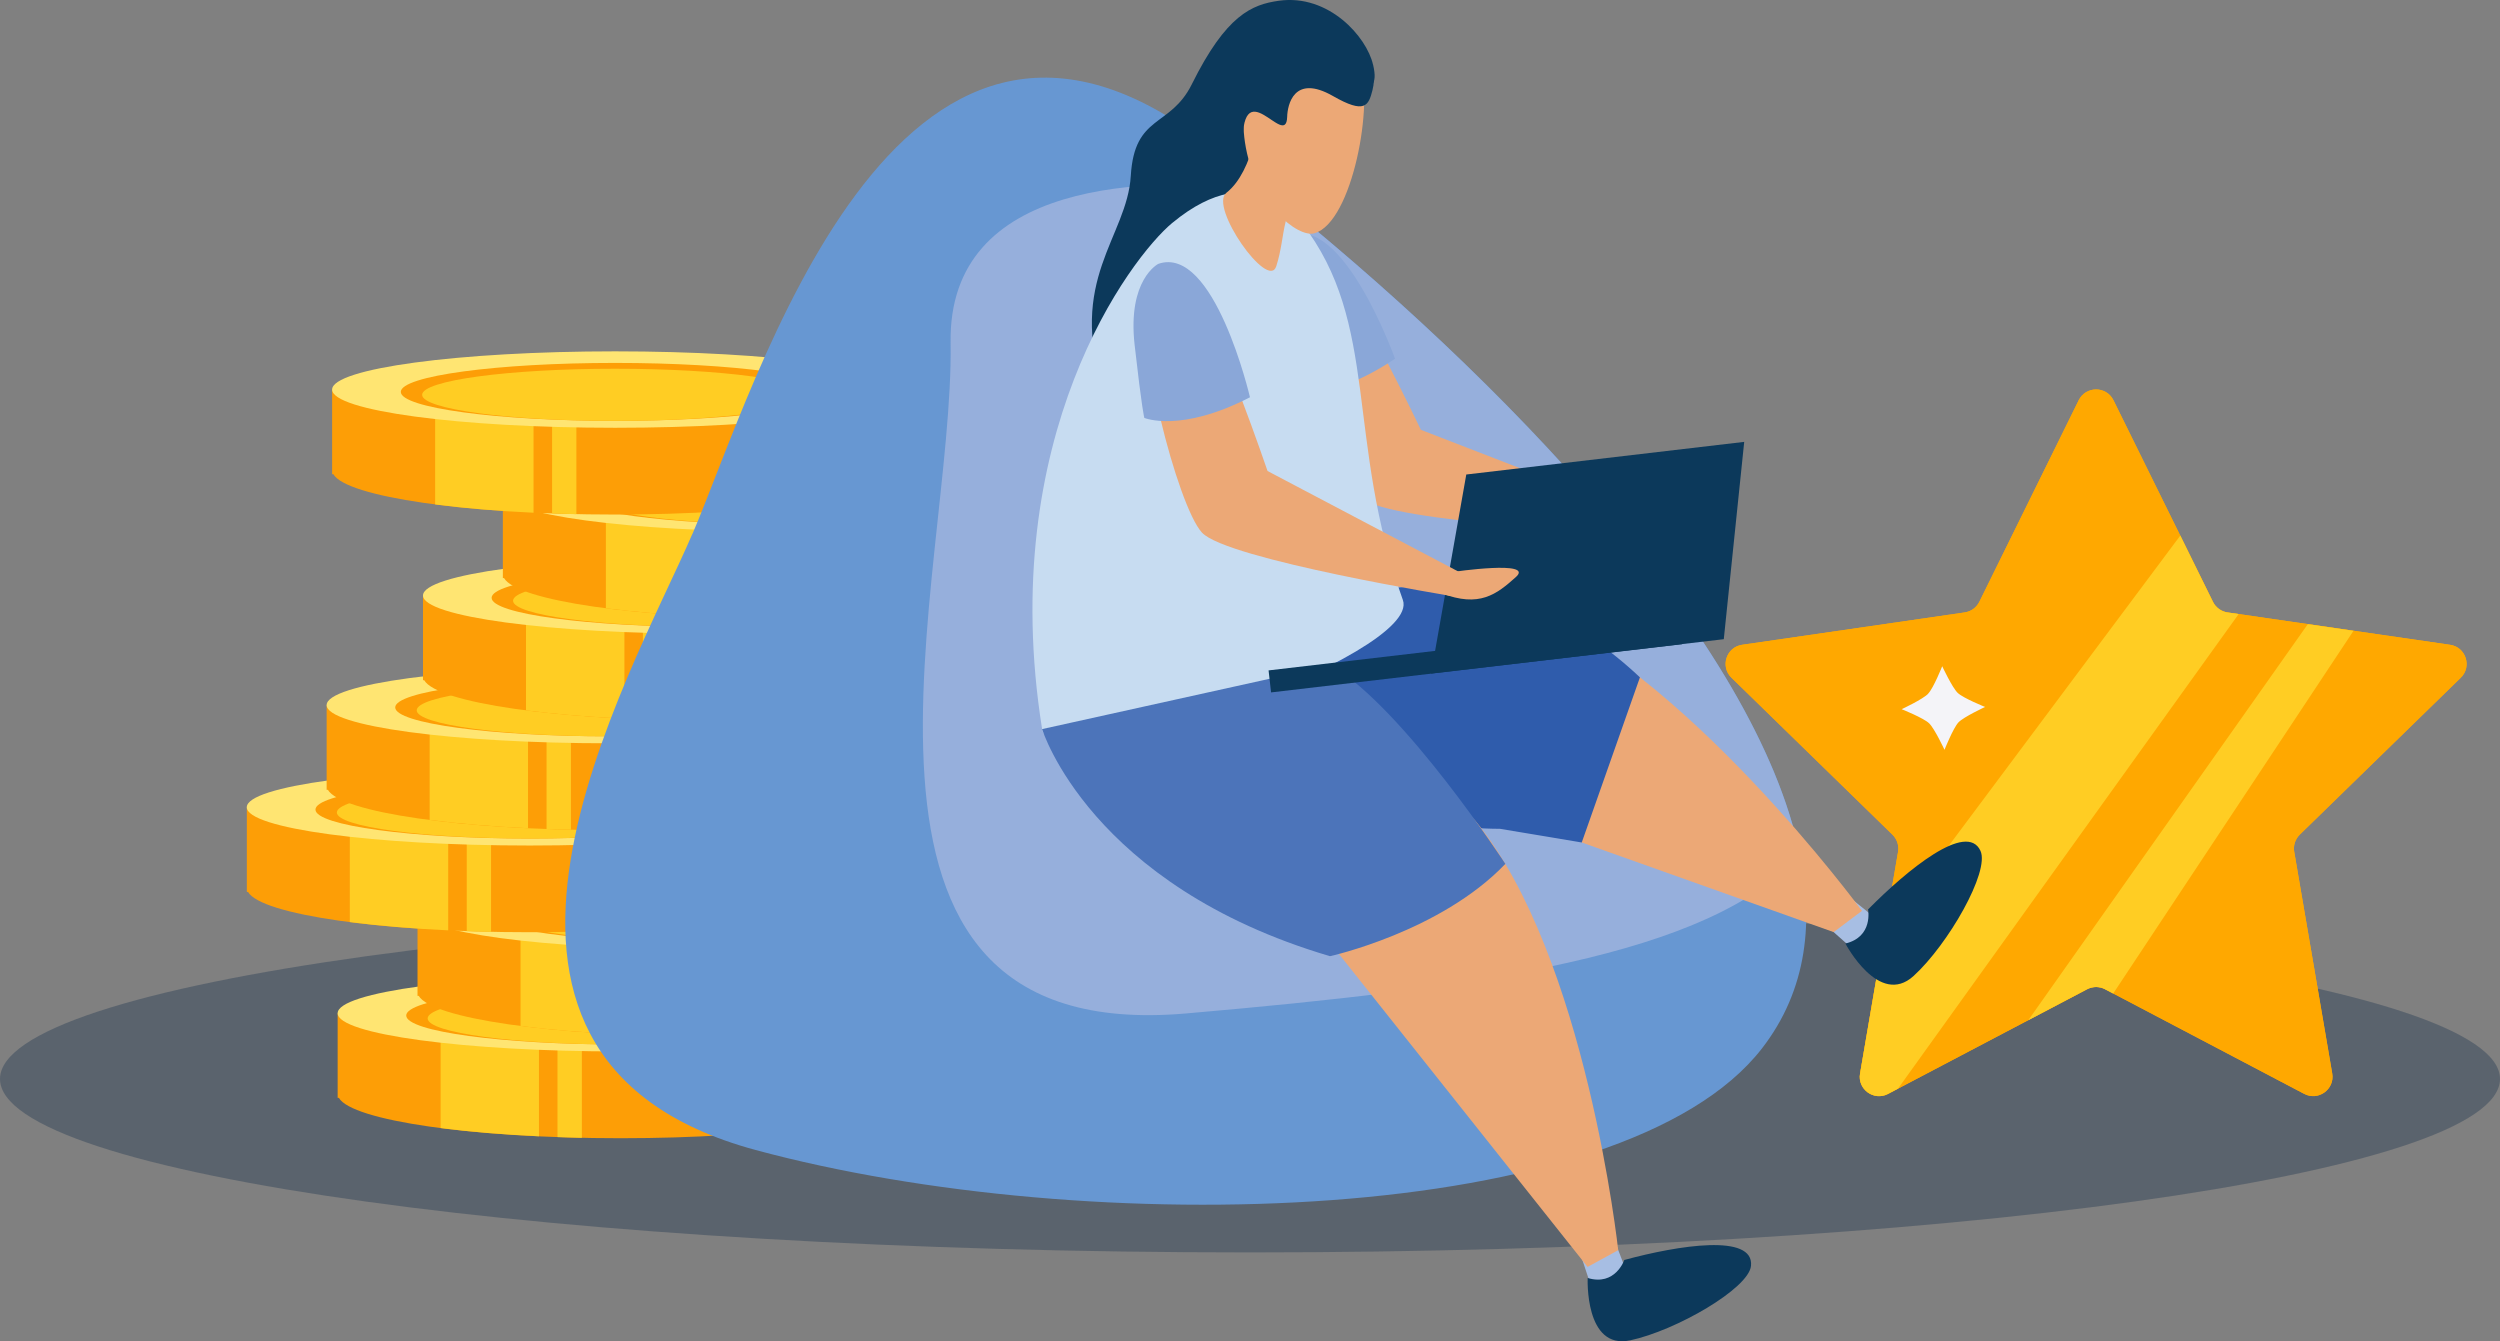
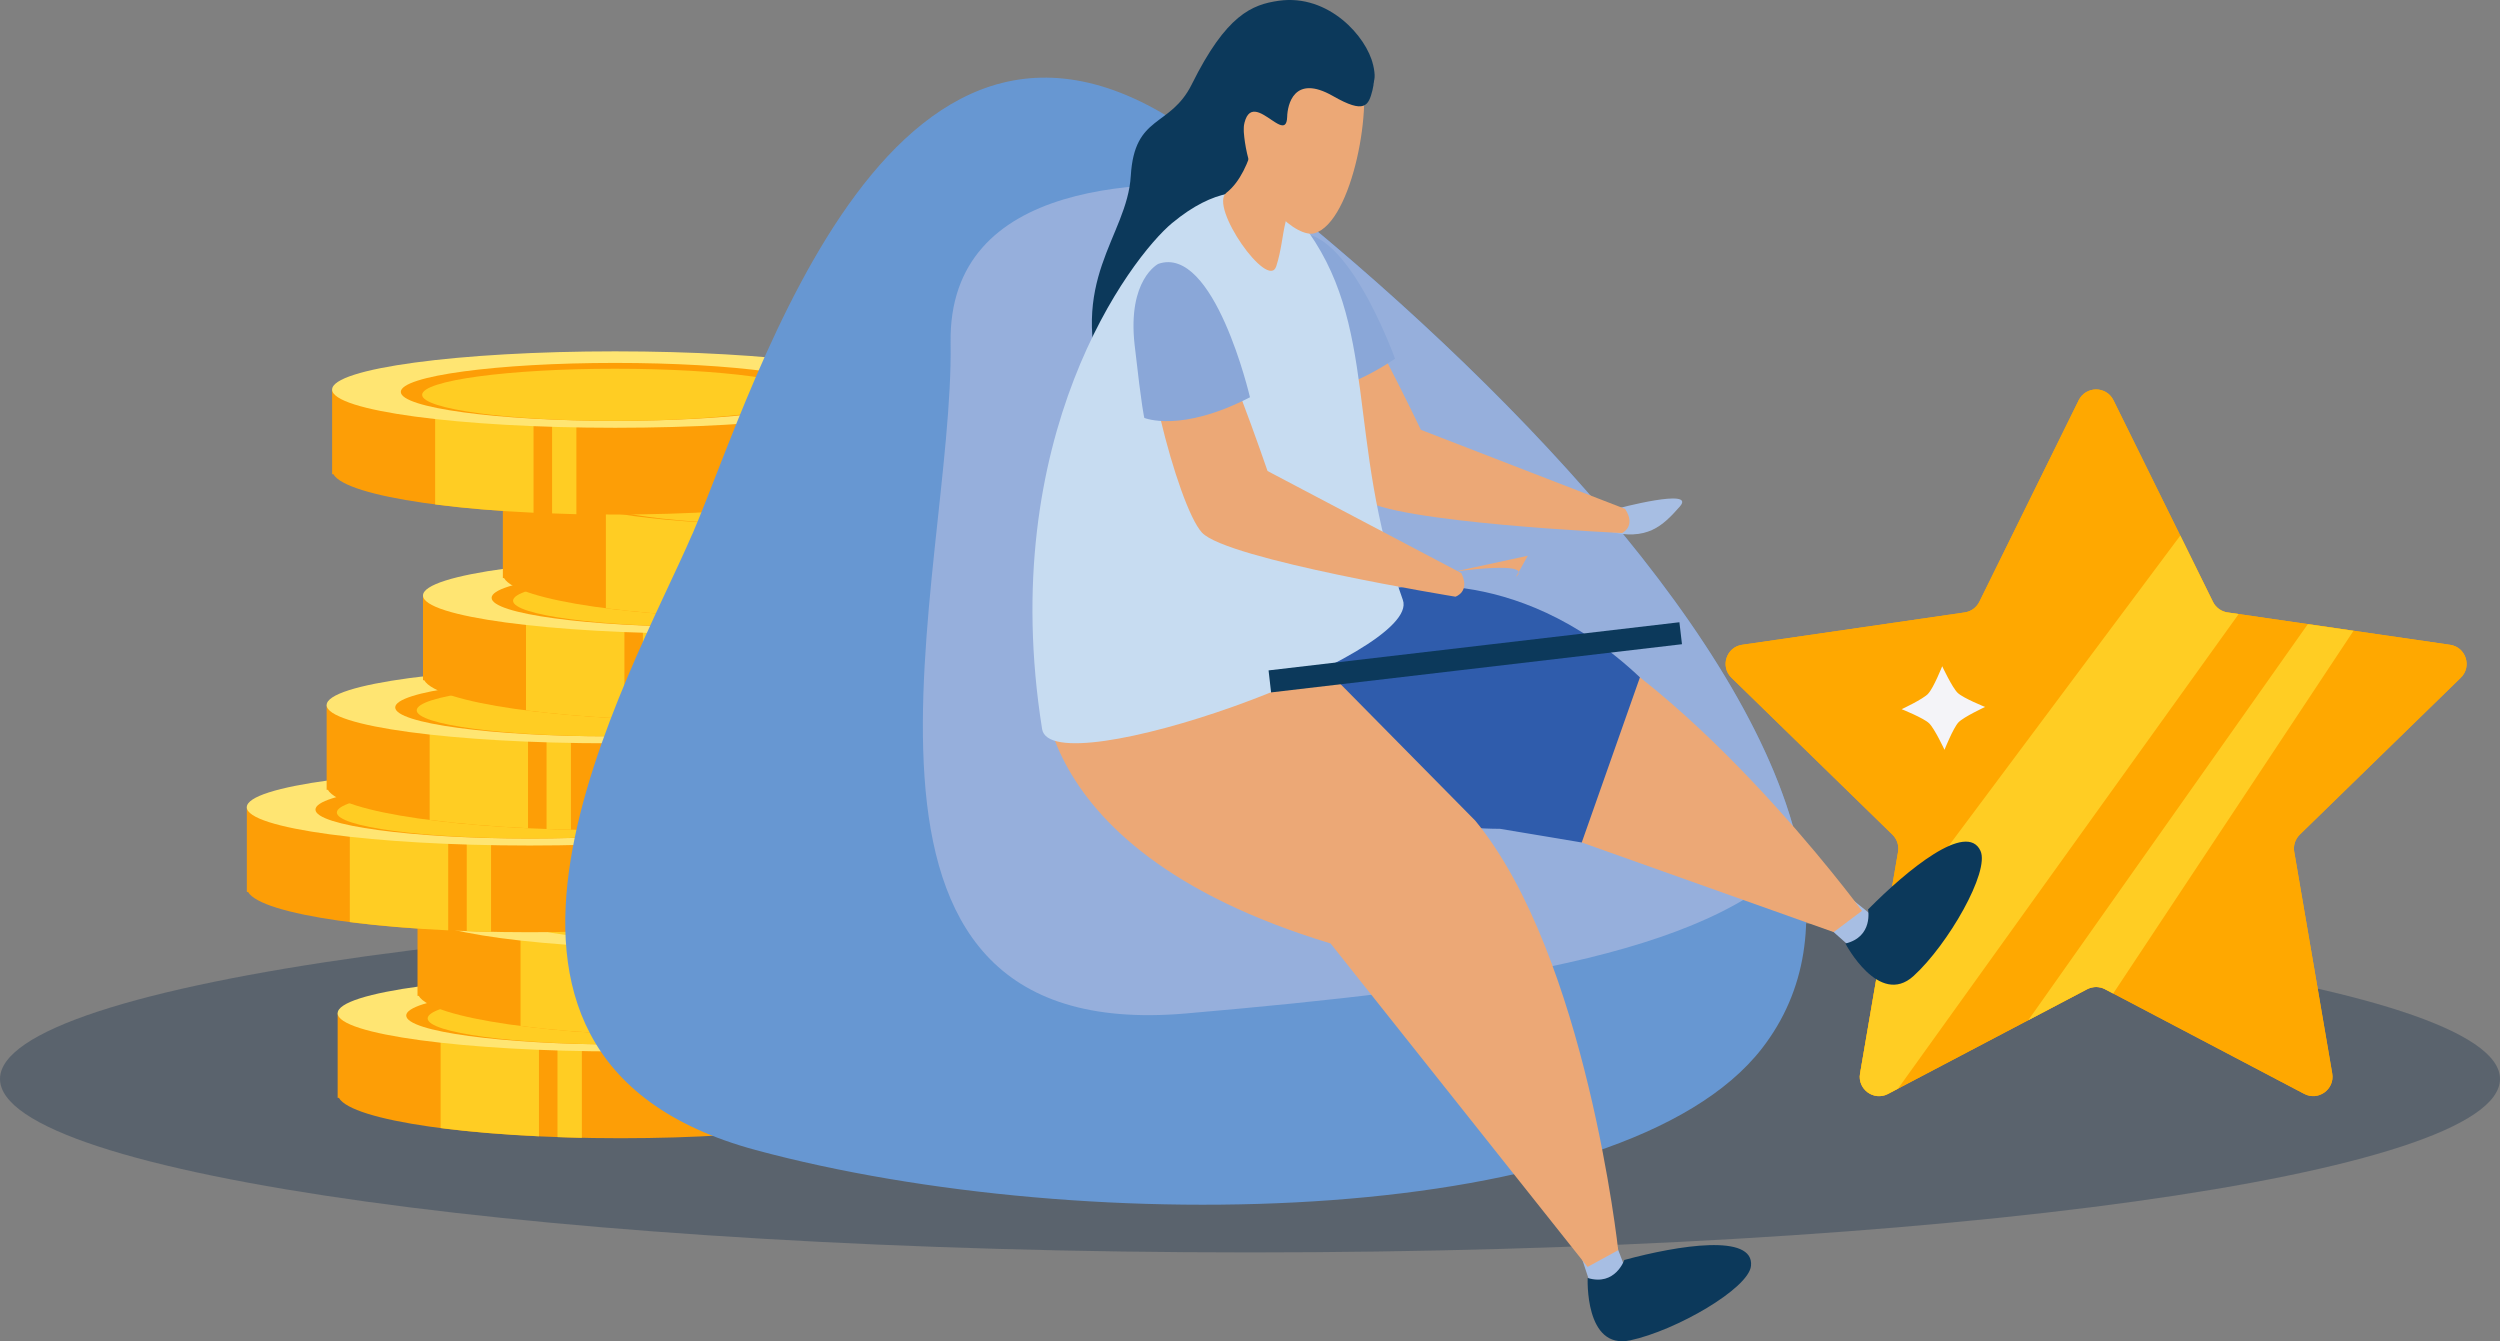
<svg xmlns="http://www.w3.org/2000/svg" viewBox="0 0 438.25 235.12">
  <rect x="0" y="0" width="438.25" height="235.12" fill="#808080" stroke="none" />
  <defs>
    <style>.cls-1{fill:#eca876;}.cls-2{fill:#f4f4f8;}.cls-3{fill:#ffe572;}.cls-4{fill:#ffcd23;}.cls-5{fill:#ffa800;}.cls-6{fill:#fd9e06;}.cls-7{fill:#6797d2;}.cls-8{fill:#96afdc;}.cls-9{fill:#8aa7d8;}.cls-10{fill:#2f5cac;}.cls-11{fill:#a7bee3;}.cls-12{fill:#c7dcf1;}.cls-13{fill:#0a2645;}.cls-14{fill:#0c395b;}.cls-15{fill:#4c74ba;}.cls-16{isolation:isolate;}.cls-17{mix-blend-mode:multiply;opacity:.32;}</style>
  </defs>
  <g class="cls-16">
    <g id="Layer_2">
      <g id="Layer_1-2">
        <g>
          <g class="cls-17">
            <path class="cls-13" d="M438.25,189.14c0,16.79-98.1,30.41-219.13,30.41S0,205.93,0,189.14s98.11-30.43,219.12-30.43,219.13,13.63,219.13,30.43" />
          </g>
          <g>
            <path class="cls-5" d="M370.49,70.16l17.44,35.35c.49,1,1.46,1.69,2.55,1.85l39.01,5.67c2.78,.4,3.9,3.82,1.88,5.78l-28.23,27.51c-.78,.78-1.16,1.91-.96,3l6.66,38.86c.48,2.76-2.44,4.89-4.92,3.57l-34.89-18.34c-.99-.52-2.17-.52-3.16,0l-34.88,18.34c-2.49,1.32-5.41-.81-4.92-3.57l6.66-38.86c.19-1.1-.19-2.22-.98-3l-28.22-27.51c-2.02-1.96-.91-5.38,1.87-5.78l39.01-5.67c1.1-.16,2.06-.85,2.56-1.85l17.43-35.35c1.25-2.52,4.84-2.52,6.09,0" />
            <path class="cls-5" d="M370.49,70.16l17.44,35.35c.49,1,1.46,1.69,2.55,1.85l39.01,5.67c2.78,.4,3.9,3.82,1.88,5.78l-28.23,27.51c-.78,.78-1.16,1.91-.96,3l6.66,38.86c.48,2.76-2.44,4.89-4.92,3.57l-34.89-18.34c-.99-.52-2.17-.52-3.16,0l-34.88,18.34c-2.49,1.32-5.41-.81-4.92-3.57l6.66-38.86c.19-1.1-.19-2.22-.98-3l-28.22-27.51c-2.02-1.96-.91-5.38,1.87-5.78l39.01-5.67c1.1-.16,2.06-.85,2.56-1.85l17.43-35.35c1.25-2.52,4.84-2.52,6.09,0" />
            <path class="cls-4" d="M330.98,191.76l1.74-.92,59.72-83.2-1.95-.28c-1.09-.15-2.06-.85-2.55-1.85l-5.73-11.63-51.89,69.52-4.25,24.79c-.49,2.76,2.43,4.89,4.92,3.57" />
            <path class="cls-4" d="M369.02,173.43l1.42,.74,42.13-63.59-8.01-1.17-49,69.43,10.3-5.42c1-.52,2.18-.52,3.16,0" />
            <path class="cls-2" d="M338.01,121.59c.94-.98,2.46-4.8,2.46-4.8,0,0,1.74,3.73,2.71,4.67,.98,.94,4.81,2.47,4.81,2.47,0,0-3.74,1.73-4.67,2.7-.92,.98-2.45,4.81-2.45,4.81,0,0-1.74-3.74-2.71-4.66-.98-.93-4.8-2.46-4.8-2.46,0,0,3.74-1.74,4.66-2.72" />
          </g>
          <path class="cls-6" d="M59.19,177.62v14.84h.22c2.27,3.97,23.51,7.07,49.39,7.07s47.11-3.1,49.39-7.07h.23v-14.84H59.19Z" />
          <path class="cls-4" d="M77.24,178.09v19.66c5.02,.65,10.87,1.14,17.24,1.44v-21.1h-17.24Z" />
          <path class="cls-4" d="M97.73,181.62v17.71c1.4,.05,2.82,.09,4.27,.13v-17.84h-4.27Z" />
          <path class="cls-3" d="M158.41,177.62c0,3.7-22.22,6.7-49.61,6.7s-49.61-3-49.61-6.7,22.21-6.69,49.61-6.69,49.61,2.99,49.61,6.69" />
          <path class="cls-6" d="M146.37,178.02c0,2.81-16.82,5.08-37.58,5.08s-37.58-2.27-37.58-5.08,16.83-5.07,37.58-5.07,37.58,2.27,37.58,5.07" />
          <path class="cls-4" d="M142.62,178.53c0,2.53-15.15,4.57-33.82,4.57s-33.83-2.04-33.83-4.57,15.14-4.56,33.83-4.56,33.82,2.05,33.82,4.56" />
          <path class="cls-6" d="M73.19,159.72v14.85h.21c2.28,3.95,23.52,7.06,49.4,7.06s47.12-3.11,49.39-7.06h.2v-14.85H73.19Z" />
          <path class="cls-4" d="M91.25,160.19v19.67c5.02,.64,10.86,1.14,17.25,1.45v-21.12h-17.25Z" />
          <path class="cls-4" d="M111.74,163.72v17.72c1.39,.05,2.81,.08,4.26,.12v-17.84h-4.26Z" />
          <path class="cls-3" d="M172.39,159.72c0,3.69-22.2,6.69-49.59,6.69s-49.61-3-49.61-6.69,22.2-6.7,49.61-6.7,49.59,3,49.59,6.7" />
-           <path class="cls-6" d="M160.38,160.12c0,2.79-16.82,5.07-37.58,5.07s-37.58-2.28-37.58-5.07,16.82-5.07,37.58-5.07,37.58,2.27,37.58,5.07" />
          <path class="cls-4" d="M156.62,160.62c0,2.52-15.14,4.57-33.82,4.57s-33.83-2.04-33.83-4.57,15.14-4.56,33.83-4.56,33.82,2.04,33.82,4.56" />
          <path class="cls-6" d="M43.27,141.51v14.85h.21c2.28,3.97,23.51,7.06,49.4,7.06s47.11-3.1,49.39-7.06h.23v-14.85H43.27Z" />
          <path class="cls-4" d="M61.32,141.98v19.66c5.02,.65,10.86,1.15,17.25,1.45v-21.11h-17.25Z" />
          <path class="cls-4" d="M81.82,145.52v17.71c1.4,.06,2.81,.09,4.26,.13v-17.84h-4.26Z" />
          <path class="cls-3" d="M142.49,141.51c0,3.7-22.22,6.71-49.62,6.71s-49.61-3-49.61-6.71,22.2-6.69,49.61-6.69,49.62,2.99,49.62,6.69" />
          <path class="cls-6" d="M130.45,141.92c0,2.8-16.81,5.08-37.57,5.08s-37.58-2.28-37.58-5.08,16.83-5.07,37.58-5.07,37.57,2.27,37.57,5.07" />
          <path class="cls-4" d="M126.69,142.43c0,2.52-15.14,4.56-33.82,4.56s-33.82-2.05-33.82-4.56,15.14-4.57,33.82-4.57,33.82,2.05,33.82,4.57" />
          <path class="cls-6" d="M57.26,123.6v14.85h.21c2.28,3.97,23.52,7.07,49.4,7.07s47.11-3.1,49.39-7.07h.2v-14.85H57.26Z" />
          <path class="cls-4" d="M75.32,124.07v19.67c5.02,.64,10.85,1.15,17.24,1.45v-21.12h-17.24Z" />
          <path class="cls-4" d="M95.81,127.62v17.7c1.4,.06,2.81,.09,4.27,.12v-17.83h-4.27Z" />
          <path class="cls-3" d="M156.47,123.6c0,3.7-22.2,6.7-49.6,6.7s-49.61-3-49.61-6.7,22.19-6.69,49.61-6.69,49.6,3,49.6,6.69" />
          <path class="cls-6" d="M144.45,124.01c0,2.8-16.83,5.07-37.58,5.07s-37.59-2.27-37.59-5.07,16.84-5.07,37.59-5.07,37.58,2.26,37.58,5.07" />
          <path class="cls-4" d="M140.69,124.52c0,2.52-15.14,4.56-33.81,4.56s-33.83-2.05-33.83-4.56,15.15-4.57,33.83-4.57,33.81,2.05,33.81,4.57" />
          <path class="cls-6" d="M74.15,104.39v14.85h.21c2.29,3.97,23.51,7.06,49.4,7.06s47.11-3.09,49.39-7.06h.22v-14.85H74.15Z" />
          <path class="cls-4" d="M92.21,104.87v19.66c5.02,.65,10.86,1.16,17.25,1.45v-21.11h-17.25Z" />
          <path class="cls-4" d="M112.7,108.4v17.71c1.39,.05,2.81,.09,4.26,.12v-17.84h-4.26Z" />
          <path class="cls-3" d="M173.37,104.39c0,3.7-22.22,6.7-49.61,6.7s-49.61-3-49.61-6.7,22.21-6.69,49.61-6.69,49.61,3,49.61,6.69" />
          <path class="cls-6" d="M161.34,104.8c0,2.8-16.82,5.08-37.58,5.08s-37.58-2.27-37.58-5.08,16.84-5.07,37.58-5.07,37.58,2.27,37.58,5.07" />
          <path class="cls-4" d="M157.57,105.31c0,2.52-15.15,4.56-33.81,4.56s-33.82-2.04-33.82-4.56,15.15-4.57,33.82-4.57,33.81,2.05,33.81,4.57" />
          <path class="cls-6" d="M88.15,86.5v14.84h.21c2.28,3.96,23.52,7.07,49.4,7.07s47.1-3.11,49.39-7.07h.22v-14.84H88.15Z" />
          <path class="cls-4" d="M106.21,86.97v19.66c5.02,.65,10.84,1.15,17.24,1.45v-21.11h-17.24Z" />
          <path class="cls-4" d="M126.7,90.5v17.71c1.4,.06,2.81,.09,4.26,.12v-17.83h-4.26Z" />
-           <path class="cls-3" d="M187.36,86.5c0,3.69-22.21,6.7-49.6,6.7s-49.61-3-49.61-6.7,22.21-6.7,49.61-6.7,49.6,3,49.6,6.7" />
          <path class="cls-6" d="M175.34,86.9c0,2.79-16.83,5.07-37.57,5.07s-37.58-2.28-37.58-5.07,16.82-5.08,37.58-5.08,37.57,2.27,37.57,5.08" />
          <path class="cls-4" d="M171.58,87.41c0,2.52-15.14,4.56-33.82,4.56s-33.82-2.04-33.82-4.56,15.14-4.57,33.82-4.57,33.82,2.04,33.82,4.57" />
          <path class="cls-6" d="M58.22,68.29v14.84h.22c2.28,3.97,23.52,7.07,49.39,7.07s47.11-3.1,49.4-7.07h.21v-14.84H58.22Z" />
          <path class="cls-4" d="M76.28,68.77v19.66c5.01,.66,10.86,1.15,17.25,1.45v-21.11h-17.25Z" />
          <path class="cls-4" d="M96.78,72.3v17.7c1.39,.06,2.81,.1,4.26,.14v-17.84h-4.26Z" />
          <path class="cls-3" d="M157.44,68.29c0,3.7-22.22,6.7-49.61,6.7s-49.61-3-49.61-6.7,22.21-6.7,49.61-6.7,49.61,3,49.61,6.7" />
          <path class="cls-6" d="M145.41,68.7c0,2.8-16.83,5.08-37.57,5.08s-37.58-2.28-37.58-5.08,16.83-5.08,37.58-5.08,37.57,2.28,37.57,5.08" />
          <path class="cls-4" d="M141.65,69.21c0,2.52-15.15,4.57-33.82,4.57s-33.83-2.05-33.83-4.57,15.14-4.57,33.83-4.57,33.82,2.04,33.82,4.57" />
          <g>
            <path class="cls-7" d="M121.39,93.59c11.15-25.95,35.44-109.7,89.43-69.02,58.93,44.4,129.54,118.57,98.06,159.21-24.35,31.44-118.15,33.57-176.44,17.81-60.96-16.48-21.78-83.06-11.06-108.01" />
            <path class="cls-8" d="M221.82,33.1c-20.37-2.18-55.64-1.83-55.18,27,.65,40.49-26.58,123.44,41.25,117.56,50.66-4.4,92.25-10.05,107.61-27.95-7.6-37.1-51.77-83.17-93.68-116.6" />
            <path class="cls-11" d="M283.48,89.16s14-3.74,10.99-.36c-2.99,3.38-5.72,6.11-12.64,4.32l1.65-3.96Z" />
            <path class="cls-1" d="M232.06,44.43c-1.48-1.93-6.78-3.83-7.62,1.59-1.34,8.62,9.64,37.21,14.47,41.39,4.84,4.18,45.44,6.03,45.44,6.03,0,0,2.54-1.16,.53-4.23l-35.8-13.86s-10.98-23.07-17.02-30.93" />
            <path class="cls-9" d="M225.87,41.51s-5.08,3.36-2.47,14.59c2.61,11.24,3.17,12.52,3.17,12.52,0,0,6.59,1.93,17.98-5.74,0,0-9.3-25.93-18.68-21.37" />
            <polygon class="cls-11" points="320.58 162.64 326.14 167.57 329.22 161.32 321.81 155.34 320.58 162.64" />
            <path class="cls-14" d="M327.47,159.43s.96,4.79-3.97,5.97c0,0,5.88,11.21,11.95,5.69,6.06-5.52,13.39-18.31,11.73-21.93-2.39-5.24-12.83,3.3-19.71,10.27" />
            <path class="cls-1" d="M203.14,119.23s2.57,22.74,61.57,23.98l56.73,20.19,4.96-3.73s-31.46-42.95-60.21-53.62l-59.08-6.7-3.97,19.88Z" />
            <path class="cls-10" d="M221.66,110.68l21.27-7.27s22.12-5.82,44.55,15.33l-10.2,28.95-14.35-2.4s-26.78,.35-35.99-12.69c-9.21-13.05-5.27-21.92-5.27-21.92" />
            <polygon class="cls-11" points="277.16 220.17 279.49 227.23 285.3 223.37 281.9 214.49 277.16 220.17" />
            <path class="cls-14" d="M284.74,220.88s-1.58,4.62-6.42,3.15c0,0-.57,12.65,7.46,10.93,8.02-1.71,20.77-9.08,21.17-13.05,.57-5.73-12.74-3.61-22.2-1.04" />
            <path class="cls-1" d="M182.82,115.23s-6.27,32.99,50.43,50.16l45.05,56.7,5.37-2.93s-5.57-51.57-25.04-75.28l-38.27-38.79-37.56,10.14Z" />
            <path class="cls-14" d="M240.69,11.33c-1.11-4.87-7.75-12.42-16.5-11.2-4.73,.67-9.23,2.47-15.27,14.65-3.8,7.65-10.05,5.22-10.69,16.03-.64,10.79-11.27,18.23-4.68,37.85,2.56,7.62-6.18-3.19,1.05-8.42,7.26-5.2,15.42-3.63,22.75-14.96,7.34-11.36,17.43-25.13,20.2-27.65,2.77-2.51,4.03-2.48,3.15-6.3" />
            <path class="cls-12" d="M205.53,39.05c-7.37,6.11-31.01,37.46-22.85,88.75,1.61,10.07,66.71-13.02,63.24-22.63-10.13-28.11-3.98-48.41-17.71-66.07,0,0-8.05-12.16-22.67-.05" />
            <path class="cls-1" d="M220.83,19.67s-.95,10.3-5.84,14.12c-3.13,2.4,7.35,17.28,8.74,12.88,1.82-5.65,.54-10.06,6-15.05l-8.9-11.95Z" />
            <path class="cls-1" d="M238.33,11.37c2.59,6.39-1.19,27.55-7.89,29.52-2.92,.86-10.58-5.14-12.2-15.95-.67-4.44-.51-12.09,5.92-16.95,2.89-2.2,11.15-4.08,14.16,3.37" />
            <path class="cls-14" d="M240.6,15.79c-.7,2.74-1.33,4.25-6.92,1.05-6.9-3.95-7.99,1.61-8.04,3.65-.17,5.98-8.37-9.04-7.78,6.1,.27,7.16-3.78-.24-4.06-1.43-.26-1.21-.64-11.43,7.41-18.2,8.03-6.79,21.6,.37,19.39,8.82" />
-             <path class="cls-15" d="M182.68,127.81s8.39,27.39,50.47,39.81c0,0,19.35-4.26,30.74-16.18,0,0-17.78-27.27-30.57-34.83l-50.64,11.2Z" />
            <polygon class="cls-14" points="222.82 121.38 294.85 112.93 294.4 109.08 222.38 117.52 222.82 121.38" />
-             <polygon class="cls-14" points="250.87 118.07 302.18 112.05 305.76 77.46 257.04 83.18 250.87 118.07" />
-             <path class="cls-1" d="M254.76,100.25s14.35-2.1,10.97,.91c-3.36,3.01-6.38,5.42-13.05,2.83l2.09-3.74Z" />
+             <path class="cls-1" d="M254.76,100.25s14.35-2.1,10.97,.91l2.09-3.74Z" />
            <path class="cls-1" d="M208.86,49.88c-1.26-2.1-6.29-4.59-7.76,.69-2.33,8.4,5.29,38.08,9.6,42.79,4.32,4.72,44.44,11.24,44.44,11.24,0,0,2.66-.85,1.02-4.14l-33.96-17.89s-8.24-24.19-13.34-32.69" />
            <path class="cls-9" d="M203.04,46.26s-5.43,2.74-4.14,14.21c1.29,11.46,1.7,12.79,1.7,12.79,0,0,6.33,2.68,18.52-3.62,0,0-6.25-26.83-16.09-23.38" />
          </g>
        </g>
      </g>
    </g>
  </g>
</svg>